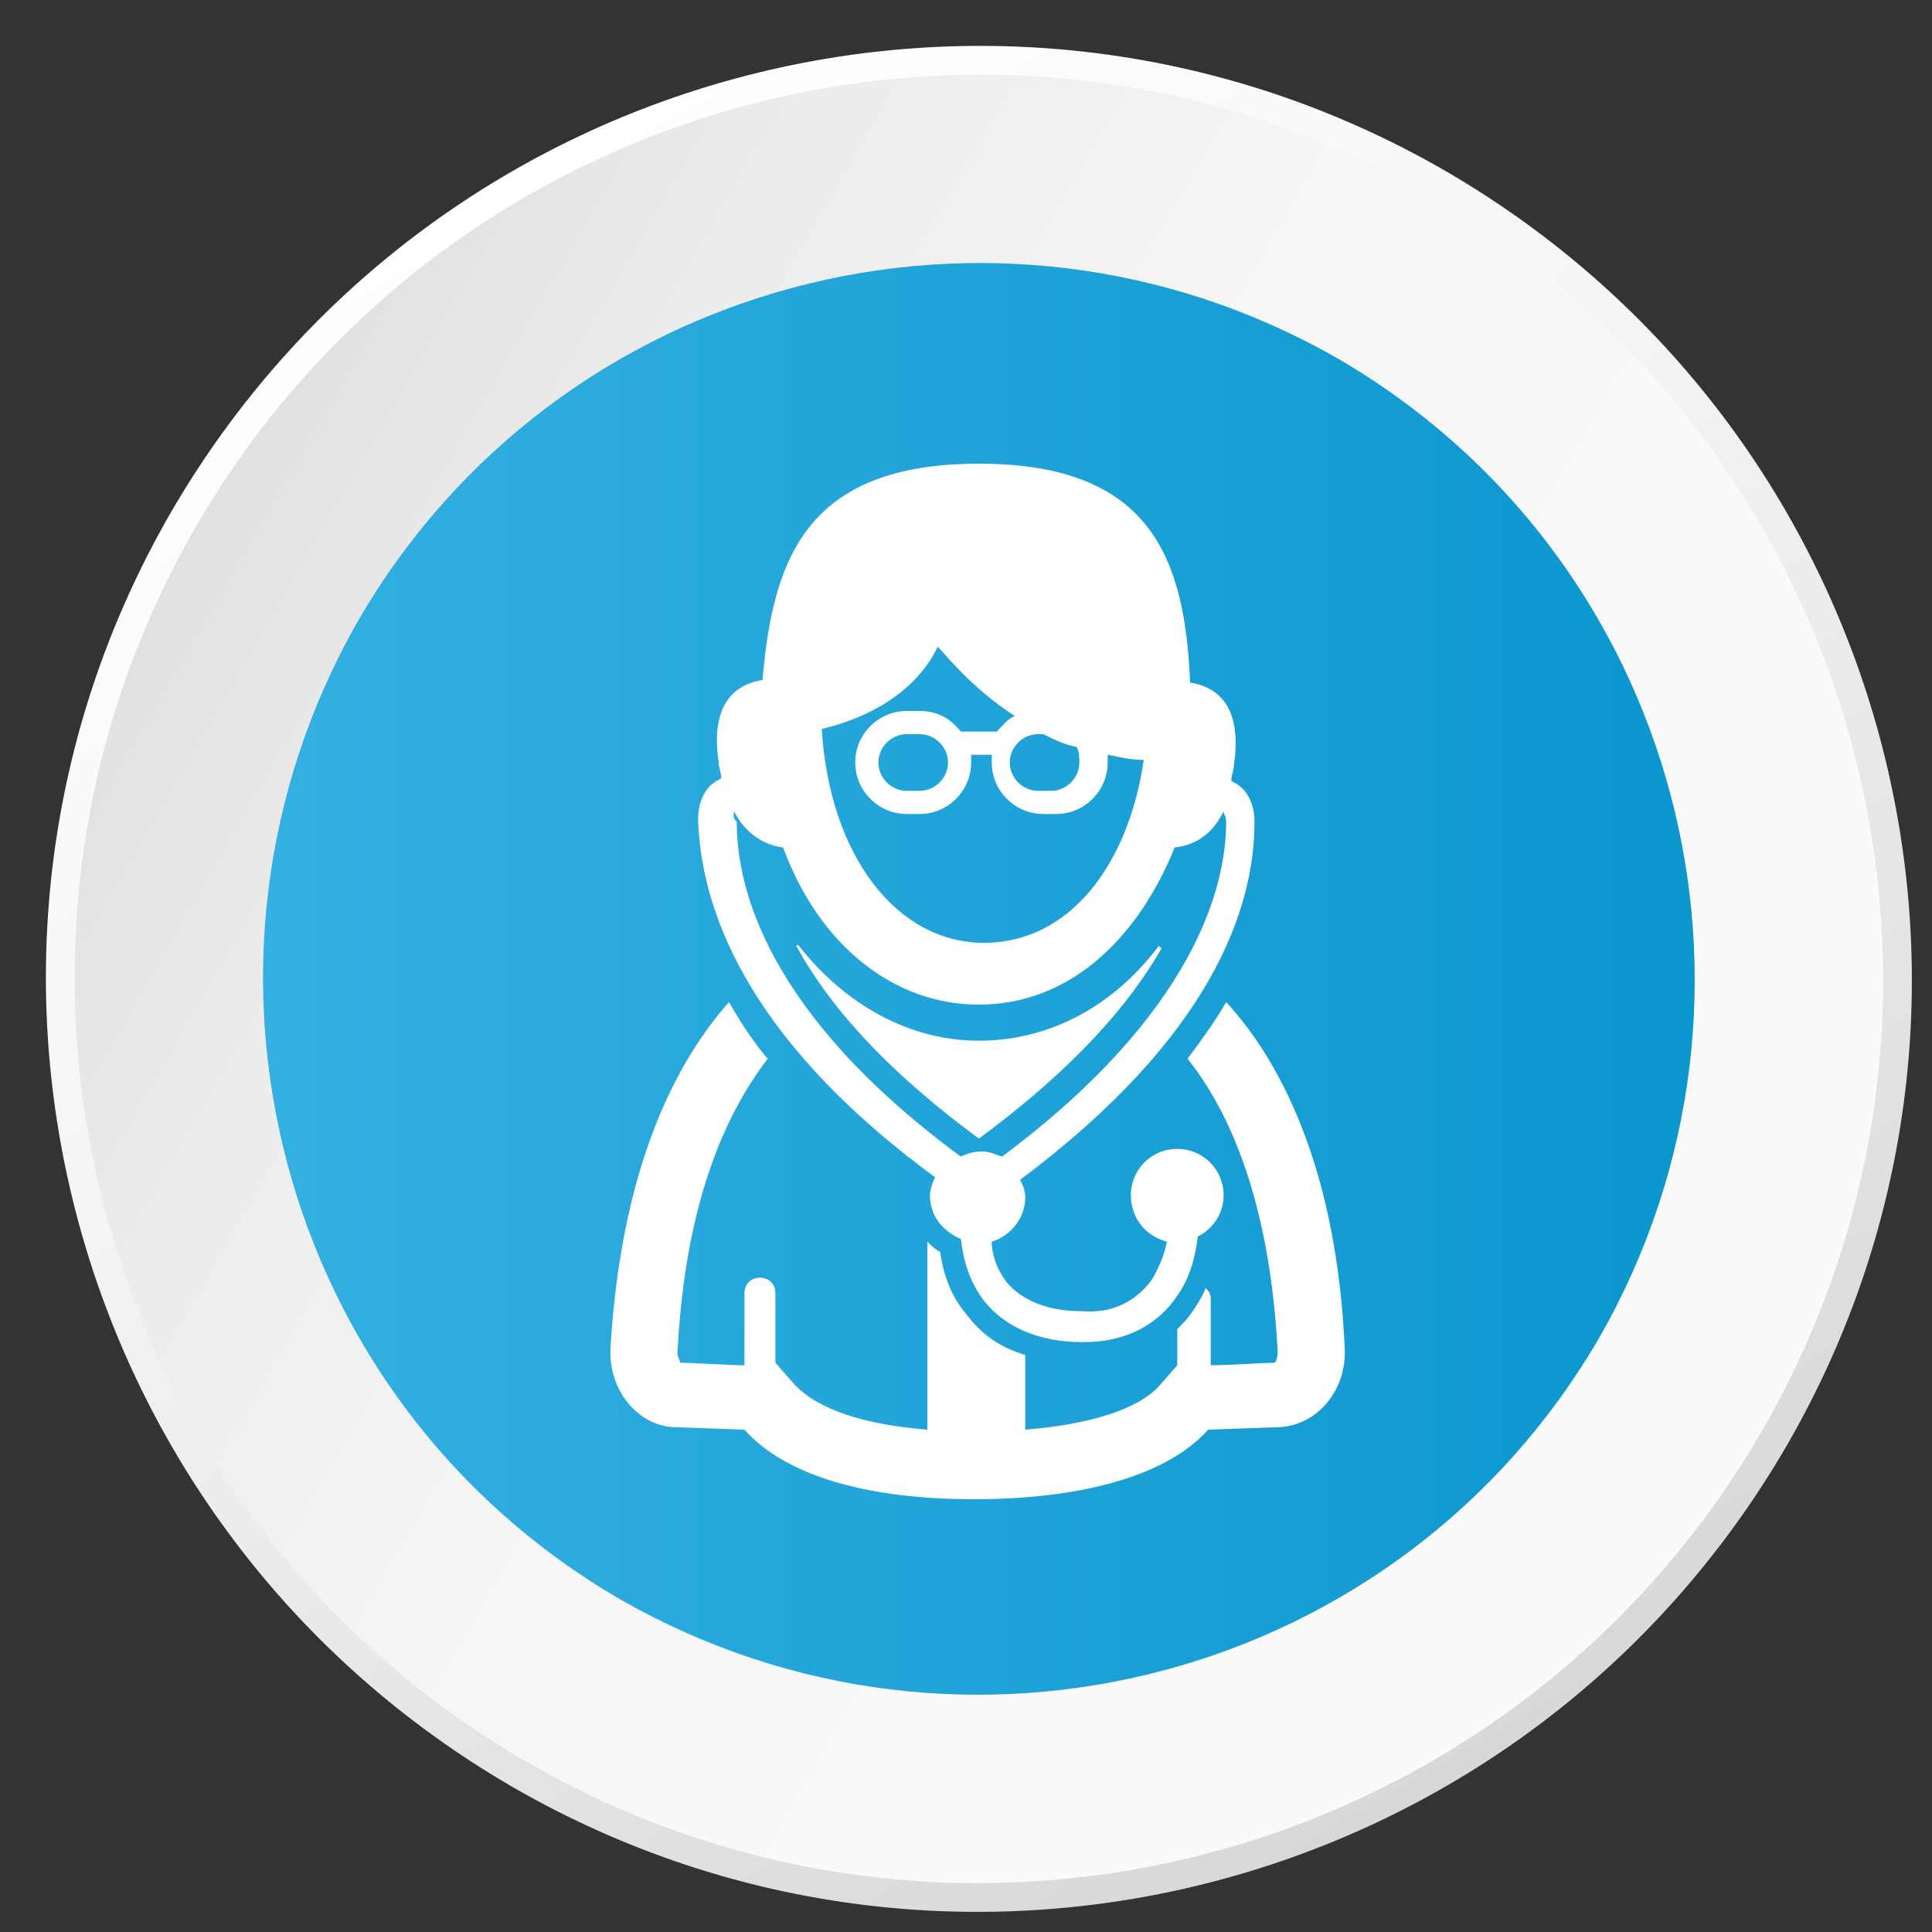
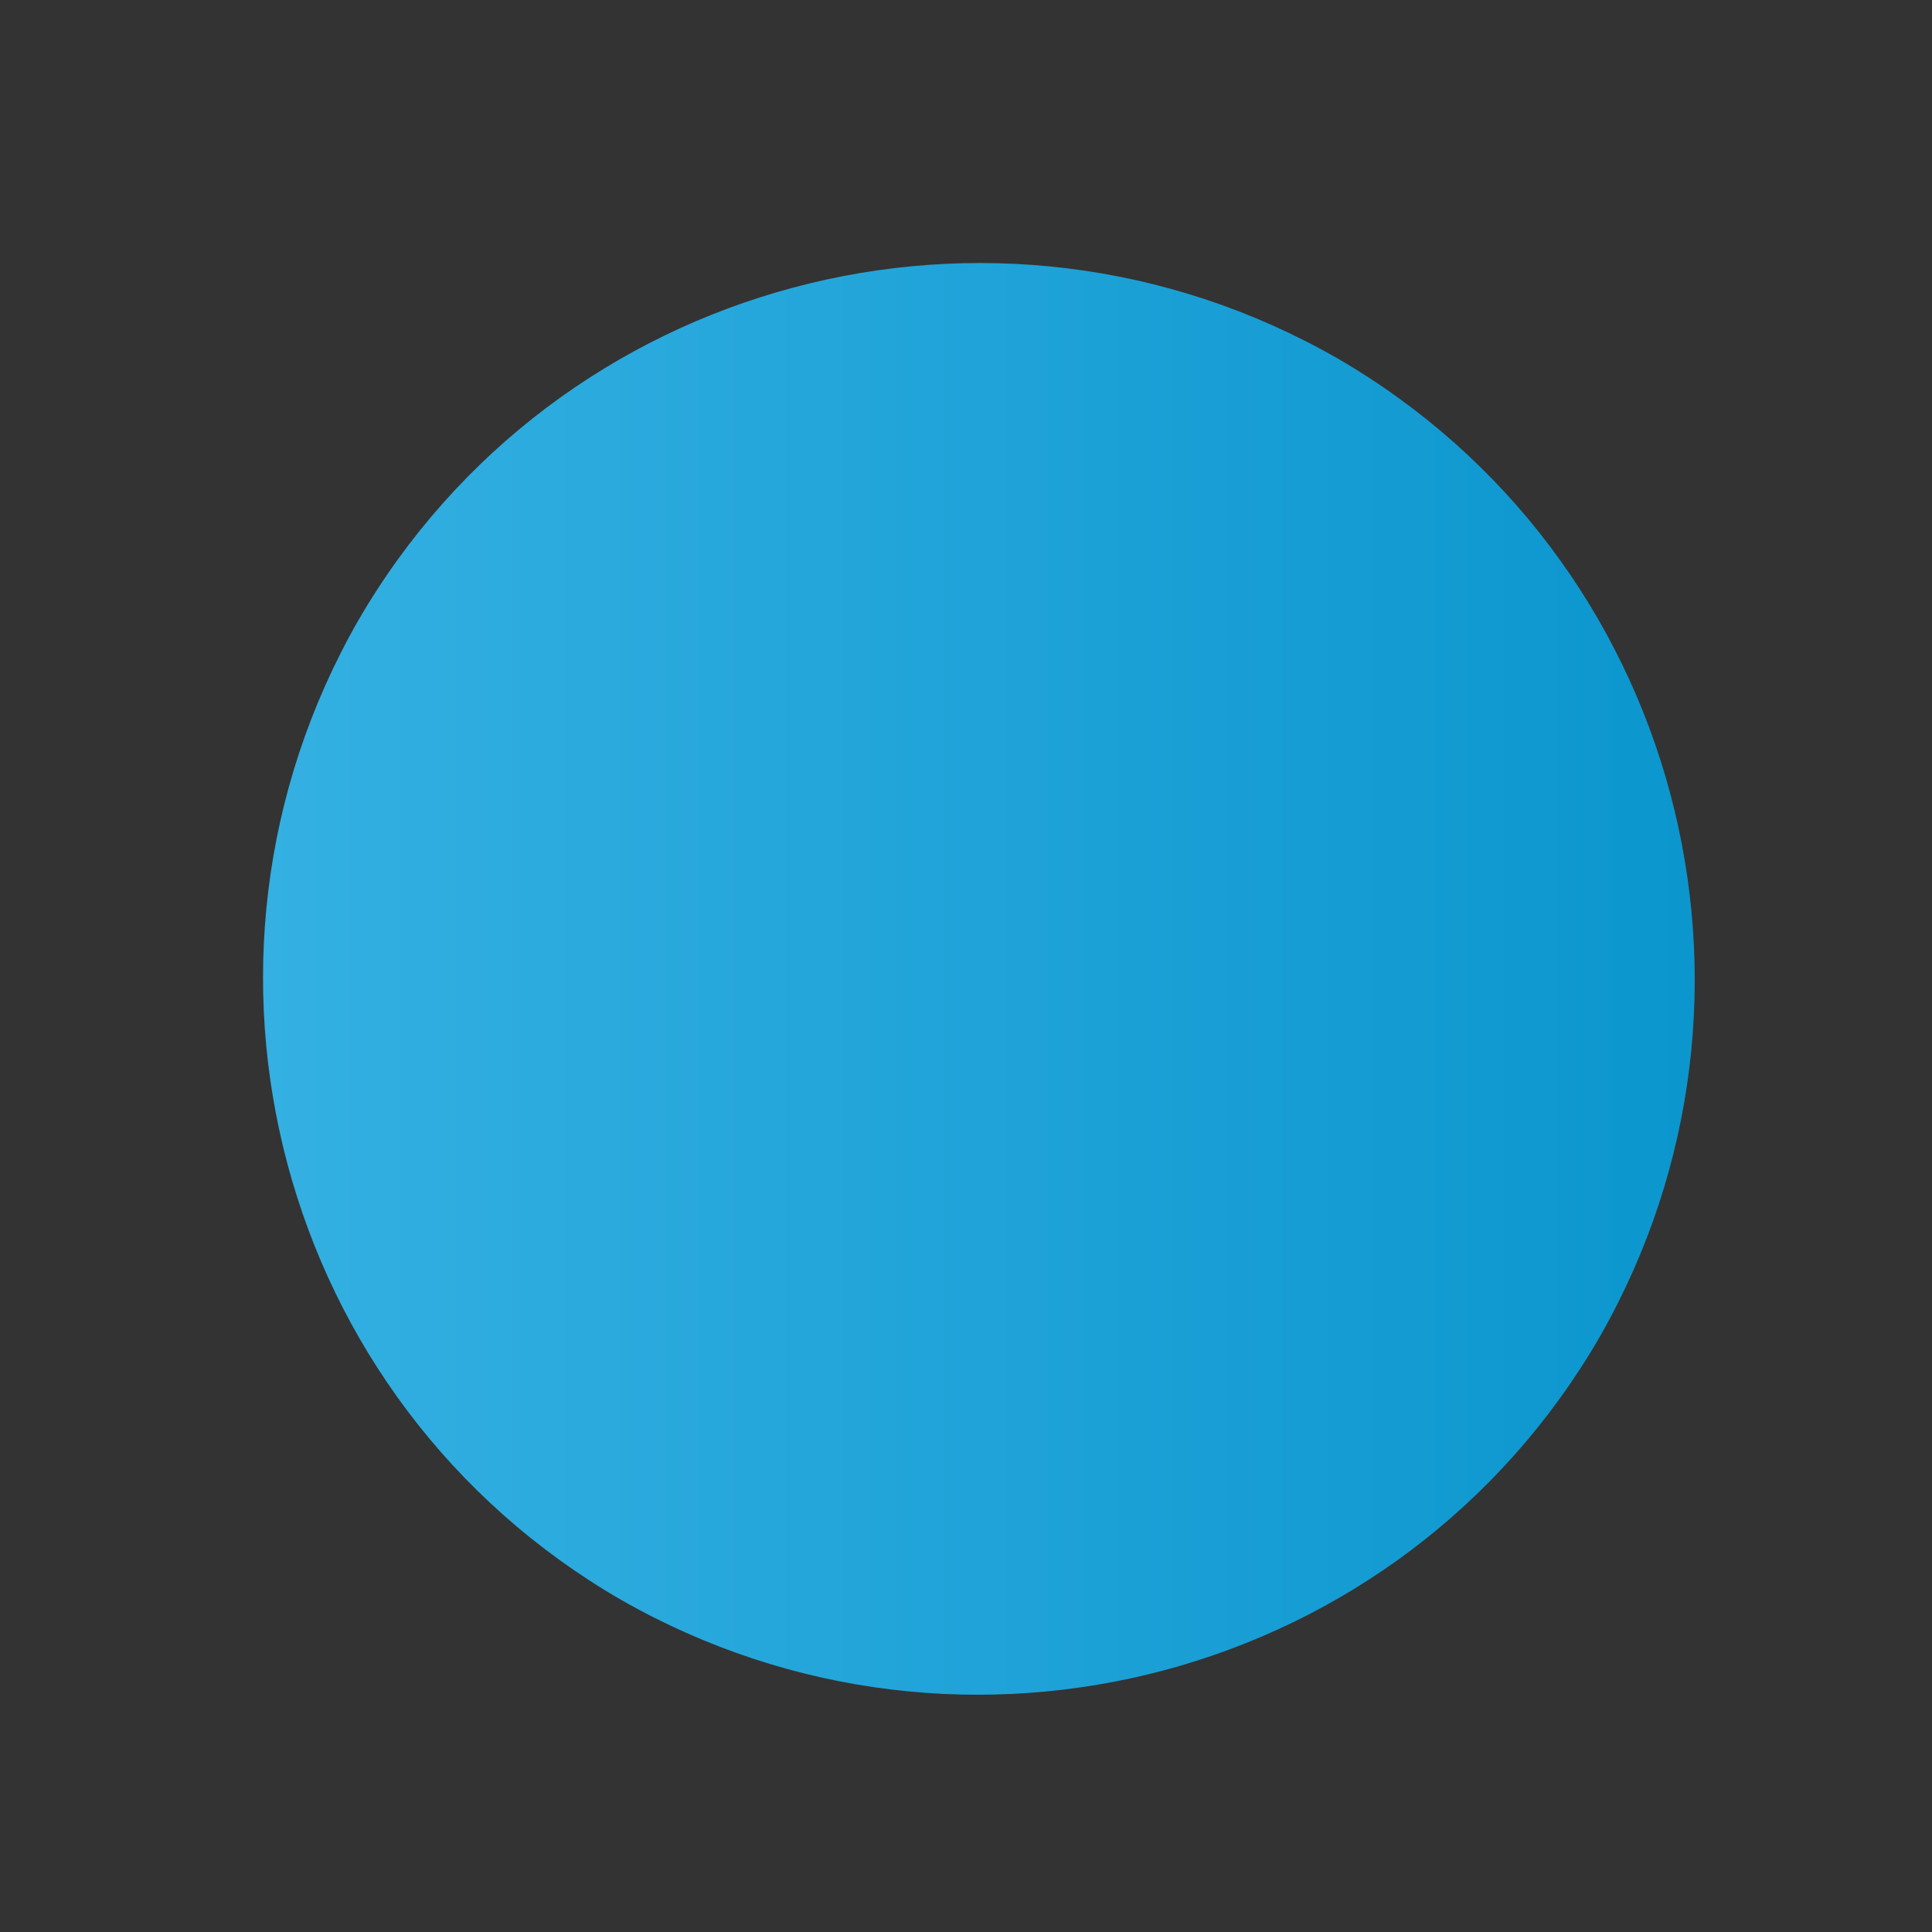
<svg xmlns="http://www.w3.org/2000/svg" version="1.1" id="Layer_1" x="0px" y="0px" viewBox="0 0 75 75" style="enable-background:new 0 0 75 75;" xml:space="preserve">
  <rect x="0" y="0" width="75" height="75" fill="#333333" stroke="none" />
  <style type="text/css">
	.st0{fill:url(#SVGID_1_);stroke:url(#SVGID_2_);stroke-width:1.117;stroke-miterlimit:10;}
	.st1{fill:url(#SVGID_3_);}
	.st2{fill:#FFFFFF;}
</style>
  <linearGradient id="SVGID_1_" gradientUnits="userSpaceOnUse" x1="237.145" y1="-272.172" x2="237.145" y2="-343.493" gradientTransform="matrix(0.5 -0.866 0.866 0.5 186.011 397.298)">
    <stop offset="0.247" style="stop-color:#FAFAFA" />
    <stop offset="0.551" style="stop-color:#F6F6F6" />
    <stop offset="0.823" style="stop-color:#ECECEC" />
    <stop offset="1" style="stop-color:#E0E0E0" />
  </linearGradient>
  <linearGradient id="SVGID_2_" gradientUnits="userSpaceOnUse" x1="255.257" y1="-339.204" x2="219.032" y2="-276.461" gradientTransform="matrix(0.5 -0.866 0.866 0.5 186.011 397.298)">
    <stop offset="0" style="stop-color:#FFFFFF" />
    <stop offset="0.381" style="stop-color:#F4F4F4" />
    <stop offset="0.998" style="stop-color:#D8D8D8" />
  </linearGradient>
-   <path class="st0" d="M55.8,7.1C72.9,17,78.7,38.8,68.9,55.8C59,72.9,37.2,78.7,20.2,68.9C3.1,59-2.7,37.2,7.1,20.2  C17,3.1,38.8-2.7,55.8,7.1z" />
  <linearGradient id="SVGID_3_" gradientUnits="userSpaceOnUse" x1="10.202" y1="38.014" x2="65.801" y2="38.014">
    <stop offset="0" style="stop-color:#34B0E2" />
    <stop offset="1" style="stop-color:#0B96CE" />
  </linearGradient>
  <path class="st1" d="M51.9,13.9c13.3,7.7,17.8,24.7,10.2,38c-7.7,13.3-24.7,17.8-38,10.2c-13.3-7.7-17.8-24.7-10.2-38  C21.6,10.8,38.6,6.3,51.9,13.9z" />
  <g>
-     <path class="st2" d="M36.3,45.7c-0.1,0.2-0.2,0.5-0.2,0.7c0,0.8,0.5,1.4,1.2,1.7c0.1,0.8,0.3,1.6,0.9,2.4c0.8,1,2.1,1.6,3.8,1.6   c0,0,0.1,0,0.1,0c1.5,0,2.8-0.6,3.6-1.8c0.5-0.7,0.7-1.5,0.8-2.3c0.6-0.3,1-0.9,1-1.6c0-1-0.8-1.8-1.8-1.8c-1,0-1.8,0.8-1.8,1.8   c0,0.9,0.6,1.6,1.4,1.8c-0.1,0.5-0.3,1-0.6,1.5c-0.6,0.8-1.5,1.3-2.7,1.2c-1.3,0-2.3-0.4-2.9-1.1c-0.4-0.5-0.6-1.1-0.6-1.6   c0.7-0.2,1.3-0.9,1.3-1.7c0-0.3-0.1-0.5-0.2-0.7c7.5-5.6,9.1-10.6,9.1-13.9c0-0.7-0.3-1.2-0.6-1.4c-0.1-0.1-0.2-0.1-0.3-0.2   c0-0.2,0.1-0.4,0.1-0.6c0.3-2-0.4-3-1.7-3.2C46,21.7,44.7,18,38,18c-6.7,0-8,3.7-8.4,8.4c-1.3,0.2-2,1.2-1.7,3.2   c0,0.2,0.1,0.4,0.1,0.6c-0.1,0.1-0.2,0.1-0.3,0.2c-0.3,0.2-0.6,0.7-0.6,1.4C27.2,35.1,28.8,40.2,36.3,45.7z M41.9,29.6   c0,0.6-0.5,1.1-1.1,1.1h-0.5c-0.6,0-1.1-0.5-1.1-1.1c0-0.6,0.5-1.1,1.1-1.1h0.2c0.4,0.2,0.8,0.4,1.3,0.5   C41.9,29.2,41.9,29.4,41.9,29.6z M36.4,25.1c0.3,0.3,1.3,1.6,3,2.7c-0.3,0.1-0.5,0.4-0.7,0.6h-1.4c-0.4-0.5-0.9-0.8-1.6-0.8h-0.5   c-1.1,0-2,0.9-2,2c0,1.1,0.9,2,2,2h0.5c1.1,0,2-0.9,2-2c0-0.1,0-0.2,0-0.3h0.8c0,0.1,0,0.2,0,0.3c0,1.1,0.9,2,2,2h0.5   c1.1,0,2-0.9,2-2c0-0.1,0-0.2,0-0.3c0.5,0.1,0.9,0.2,1.4,0.2c-0.6,4.1-2.9,7.1-6.2,7.1c-3.4,0-6-3.4-6.3-8.3   C34.8,27.6,36,26,36.4,25.1z M36.8,29.6c0,0.6-0.5,1.1-1.1,1.1h-0.5c-0.6,0-1.1-0.5-1.1-1.1c0-0.6,0.5-1.1,1.1-1.1h0.5   C36.3,28.5,36.8,29,36.8,29.6z M28.5,31.5c0.4,0.8,1.1,1.3,1.9,1.4c1.4,3.8,4.3,6.1,7.6,6.1c3.4,0,6.1-2.4,7.6-6.1   c0.9-0.1,1.5-0.6,1.9-1.4c0,0.1,0.1,0.2,0.1,0.4c0,2.5-1.2,7.4-8.7,13c-0.3-0.1-0.5-0.2-0.8-0.2c-0.3,0-0.6,0.1-0.8,0.2   c-7.6-5.6-8.7-10.5-8.7-13C28.4,31.7,28.5,31.6,28.5,31.5z" />
-     <path class="st2" d="M38,44.2c3.8-2.8,5.9-5.3,7.1-7.4c0,0-0.1,0-0.1-0.1c-1.8,2.4-4.3,3.7-7,3.7c-2.7,0-5.2-1.4-7-3.7c0,0,0,0,0,0   c0,0,0,0-0.1,0C32.1,38.9,34.2,41.4,38,44.2z" />
-     <path class="st2" d="M52.2,52.3c-0.3-6.6-2.3-10.9-4.6-13.4c-0.4,0.7-0.9,1.4-1.5,2.2c1.6,2,3.2,5.5,3.5,11.4   c0,0.2-0.1,0.4-0.1,0.4c-0.4,0-1.9,0.1-2.5,0.1v-2.6c0-0.2-0.1-0.3-0.2-0.4c-0.1,0.3-0.3,0.6-0.5,0.9c-0.2,0.3-0.4,0.5-0.6,0.7v1.4   l-0.7,0.8c-0.8,0.9-2.7,1.5-5.2,1.7v-2.9c-1-0.3-1.7-0.8-2.3-1.6c-0.6-0.7-0.9-1.6-1-2.4c-0.2-0.1-0.3-0.2-0.5-0.4v7.3   c-2.5-0.2-4.3-0.8-5.2-1.8l-0.7-0.8v-2.7c0-0.4-0.3-0.6-0.6-0.6c-0.4,0-0.6,0.3-0.6,0.6V53c-0.6,0-2.1-0.1-2.5-0.1   c0-0.1-0.1-0.2-0.1-0.4c0.3-5.9,1.9-9.3,3.5-11.4c-0.6-0.7-1.1-1.5-1.5-2.2c-2.3,2.6-4.2,6.8-4.6,13.4c-0.1,1.6,1,3,2.4,3.1   c0.1,0,2.8,0.1,2.8,0.1c1.6,1.8,4.8,2.7,8.9,2.7c3.9,0,7.4-0.8,9.1-2.7c0,0,2.7-0.1,2.8-0.1C51.2,55.3,52.3,53.9,52.2,52.3z" />
-   </g>
+     </g>
</svg>